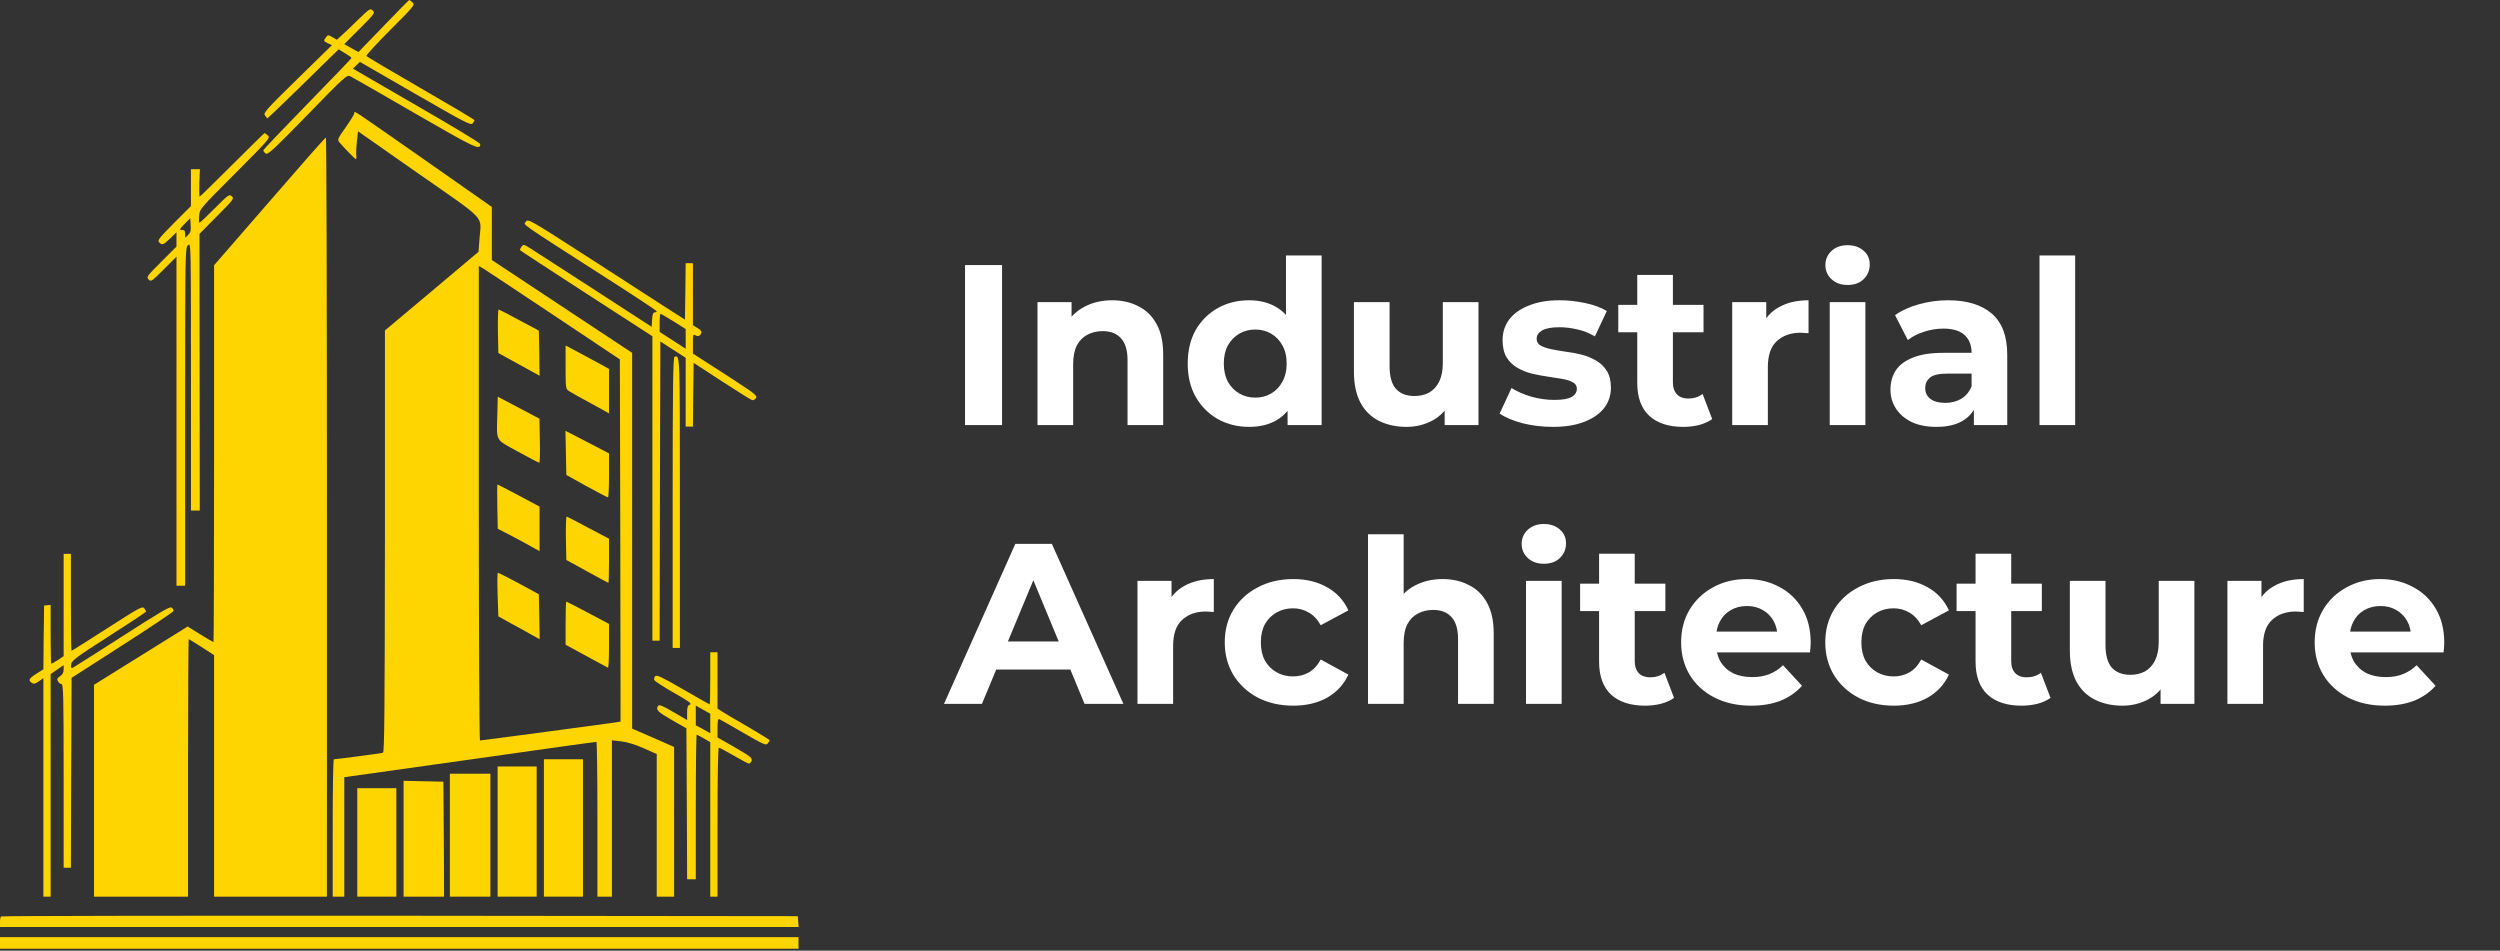
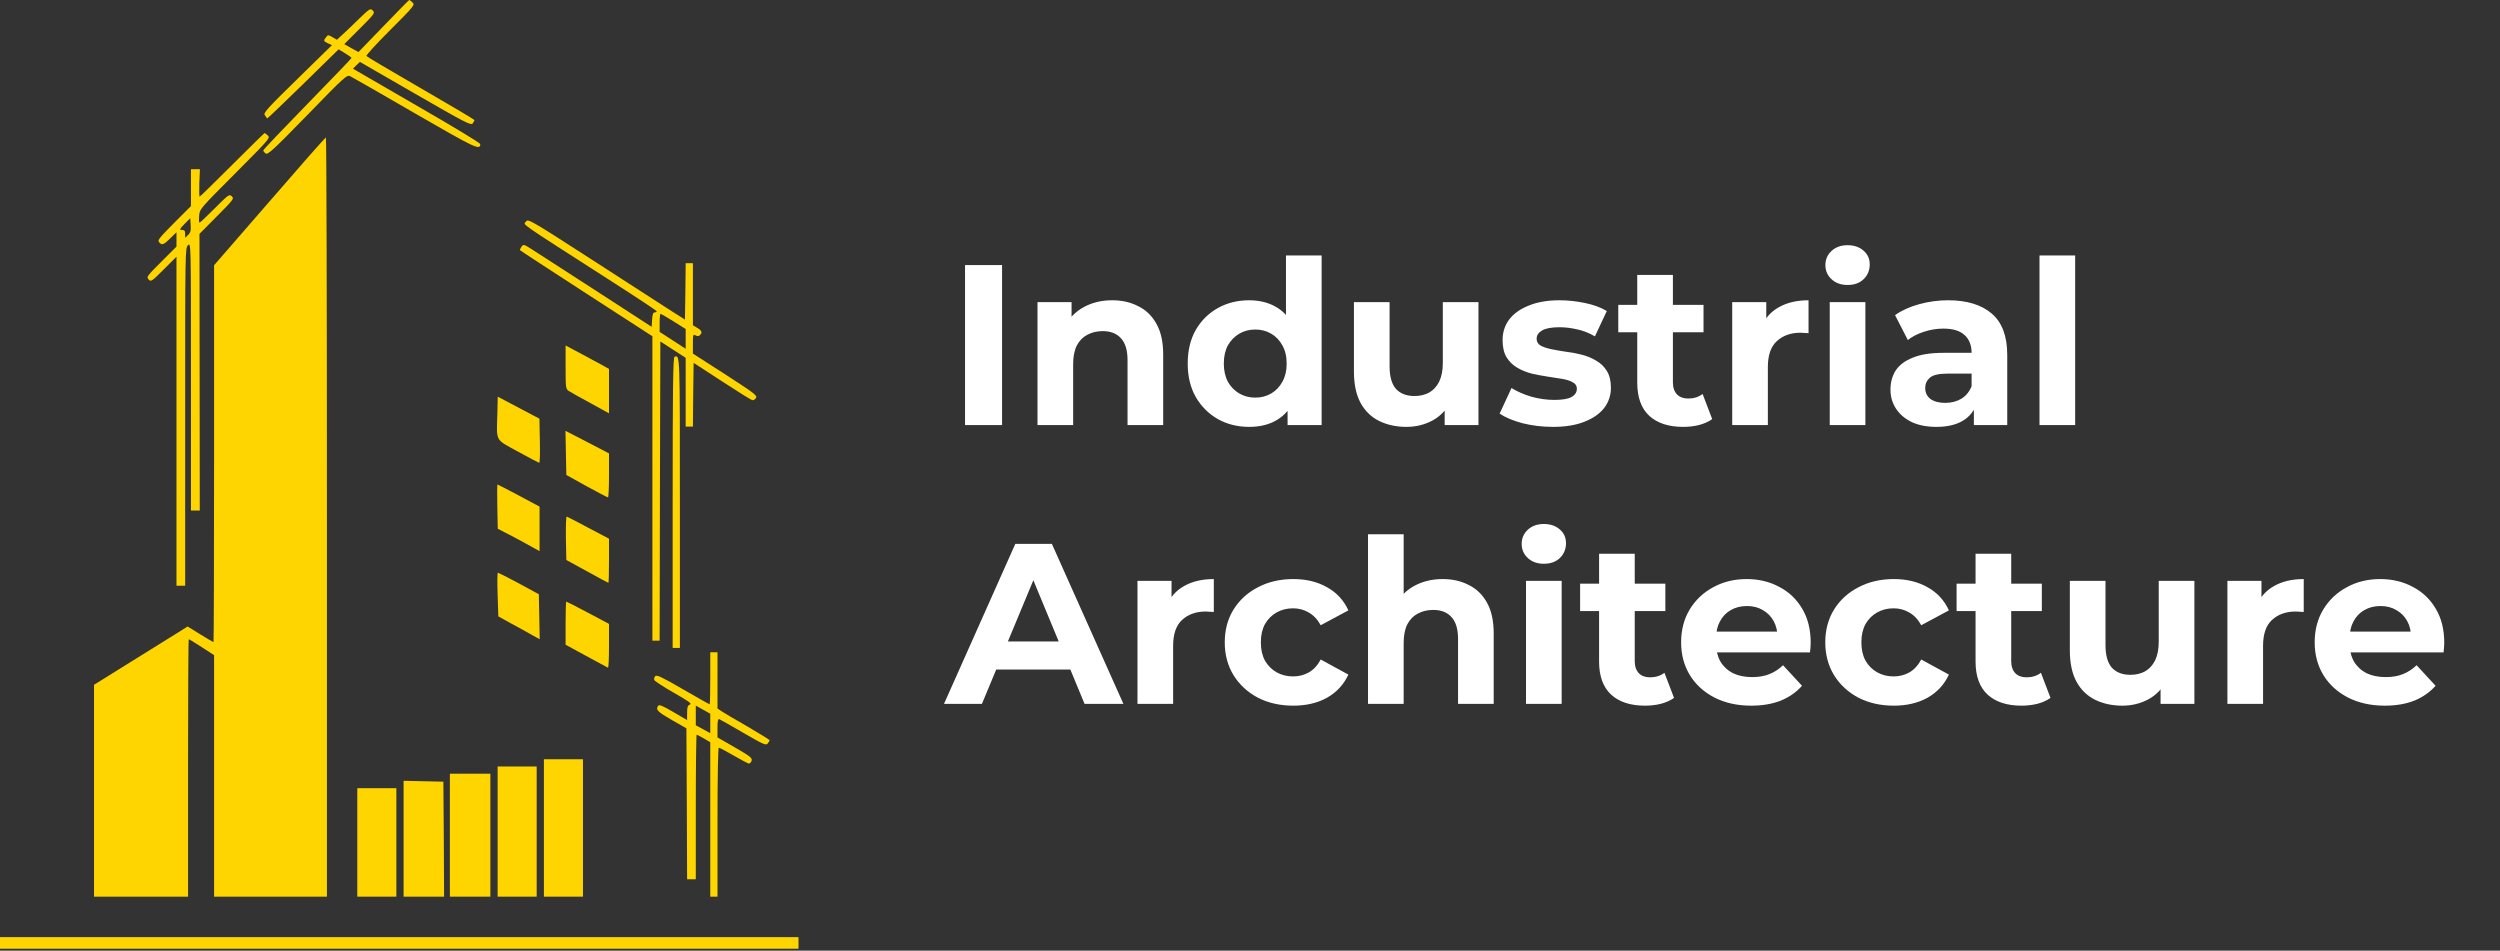
<svg xmlns="http://www.w3.org/2000/svg" width="547" height="208" viewBox="0 0 547 208" fill="none">
  <rect x="0" y="0" width="547" height="208" fill="#333333" stroke="none" />
  <path d="M211.15 93V58H219.25V93H211.15ZM243.356 65.7C245.49 65.7 247.39 66.133 249.056 67C250.756 67.833 252.09 69.133 253.056 70.9C254.023 72.633 254.506 74.867 254.506 77.6V93H246.706V78.8C246.706 76.633 246.223 75.033 245.256 74C244.323 72.967 242.99 72.45 241.256 72.45C240.023 72.45 238.906 72.717 237.906 73.25C236.94 73.75 236.173 74.533 235.606 75.6C235.073 76.667 234.806 78.033 234.806 79.7V93H227.006V66.1H234.456V73.55L233.056 71.3C234.023 69.5 235.406 68.117 237.206 67.15C239.006 66.183 241.056 65.7 243.356 65.7ZM273.322 93.4C270.789 93.4 268.505 92.833 266.472 91.7C264.439 90.533 262.822 88.917 261.622 86.85C260.455 84.783 259.872 82.35 259.872 79.55C259.872 76.717 260.455 74.267 261.622 72.2C262.822 70.133 264.439 68.533 266.472 67.4C268.505 66.267 270.789 65.7 273.322 65.7C275.589 65.7 277.572 66.2 279.272 67.2C280.972 68.2 282.289 69.717 283.222 71.75C284.155 73.783 284.622 76.383 284.622 79.55C284.622 82.683 284.172 85.283 283.272 87.35C282.372 89.383 281.072 90.9 279.372 91.9C277.705 92.9 275.689 93.4 273.322 93.4ZM274.672 87C275.939 87 277.089 86.7 278.122 86.1C279.155 85.5 279.972 84.65 280.572 83.55C281.205 82.417 281.522 81.083 281.522 79.55C281.522 77.983 281.205 76.65 280.572 75.55C279.972 74.45 279.155 73.6 278.122 73C277.089 72.4 275.939 72.1 274.672 72.1C273.372 72.1 272.205 72.4 271.172 73C270.139 73.6 269.305 74.45 268.672 75.55C268.072 76.65 267.772 77.983 267.772 79.55C267.772 81.083 268.072 82.417 268.672 83.55C269.305 84.65 270.139 85.5 271.172 86.1C272.205 86.7 273.372 87 274.672 87ZM281.722 93V87.5L281.872 79.5L281.372 71.55V55.9H289.172V93H281.722ZM307.741 93.4C305.508 93.4 303.508 92.967 301.741 92.1C300.008 91.233 298.658 89.917 297.691 88.15C296.724 86.35 296.241 84.067 296.241 81.3V66.1H304.041V80.15C304.041 82.383 304.508 84.033 305.441 85.1C306.408 86.133 307.758 86.65 309.491 86.65C310.691 86.65 311.758 86.4 312.691 85.9C313.624 85.367 314.358 84.567 314.891 83.5C315.424 82.4 315.691 81.033 315.691 79.4V66.1H323.491V93H316.091V85.6L317.441 87.75C316.541 89.617 315.208 91.033 313.441 92C311.708 92.933 309.808 93.4 307.741 93.4ZM339.767 93.4C337.467 93.4 335.251 93.133 333.117 92.6C331.017 92.033 329.351 91.333 328.117 90.5L330.717 84.9C331.951 85.667 333.401 86.3 335.067 86.8C336.767 87.267 338.434 87.5 340.067 87.5C341.867 87.5 343.134 87.283 343.867 86.85C344.634 86.417 345.017 85.817 345.017 85.05C345.017 84.417 344.717 83.95 344.117 83.65C343.551 83.317 342.784 83.067 341.817 82.9C340.851 82.733 339.784 82.567 338.617 82.4C337.484 82.233 336.334 82.017 335.167 81.75C334.001 81.45 332.934 81.017 331.967 80.45C331.001 79.883 330.217 79.117 329.617 78.15C329.051 77.183 328.767 75.933 328.767 74.4C328.767 72.7 329.251 71.2 330.217 69.9C331.217 68.6 332.651 67.583 334.517 66.85C336.384 66.083 338.617 65.7 341.217 65.7C343.051 65.7 344.917 65.9 346.817 66.3C348.717 66.7 350.301 67.283 351.567 68.05L348.967 73.6C347.667 72.833 346.351 72.317 345.017 72.05C343.717 71.75 342.451 71.6 341.217 71.6C339.484 71.6 338.217 71.833 337.417 72.3C336.617 72.767 336.217 73.367 336.217 74.1C336.217 74.767 336.501 75.267 337.067 75.6C337.667 75.933 338.451 76.2 339.417 76.4C340.384 76.6 341.434 76.783 342.567 76.95C343.734 77.083 344.901 77.3 346.067 77.6C347.234 77.9 348.284 78.333 349.217 78.9C350.184 79.433 350.967 80.183 351.567 81.15C352.167 82.083 352.467 83.317 352.467 84.85C352.467 86.517 351.967 88 350.967 89.3C349.967 90.567 348.517 91.567 346.617 92.3C344.751 93.033 342.467 93.4 339.767 93.4ZM368.28 93.4C365.113 93.4 362.646 92.6 360.88 91C359.113 89.367 358.23 86.95 358.23 83.75V60.15H366.03V83.65C366.03 84.783 366.33 85.667 366.93 86.3C367.53 86.9 368.346 87.2 369.38 87.2C370.613 87.2 371.663 86.867 372.53 86.2L374.63 91.7C373.83 92.267 372.863 92.7 371.73 93C370.63 93.267 369.48 93.4 368.28 93.4ZM354.08 72.7V66.7H372.73V72.7H354.08ZM379.008 93V66.1H386.458V73.7L385.408 71.5C386.208 69.6 387.492 68.167 389.258 67.2C391.025 66.2 393.175 65.7 395.708 65.7V72.9C395.375 72.867 395.075 72.85 394.808 72.85C394.542 72.817 394.258 72.8 393.958 72.8C391.825 72.8 390.092 73.417 388.758 74.65C387.458 75.85 386.808 77.733 386.808 80.3V93H379.008ZM400.346 93V66.1H408.146V93H400.346ZM404.246 62.35C402.813 62.35 401.646 61.933 400.746 61.1C399.846 60.267 399.396 59.233 399.396 58C399.396 56.767 399.846 55.733 400.746 54.9C401.646 54.067 402.813 53.65 404.246 53.65C405.679 53.65 406.846 54.05 407.746 54.85C408.646 55.617 409.096 56.617 409.096 57.85C409.096 59.15 408.646 60.233 407.746 61.1C406.879 61.933 405.713 62.35 404.246 62.35ZM431.885 93V87.75L431.385 86.6V77.2C431.385 75.533 430.868 74.233 429.835 73.3C428.835 72.367 427.285 71.9 425.185 71.9C423.752 71.9 422.335 72.133 420.935 72.6C419.568 73.033 418.402 73.633 417.435 74.4L414.635 68.95C416.102 67.917 417.868 67.117 419.935 66.55C422.002 65.983 424.102 65.7 426.235 65.7C430.335 65.7 433.518 66.667 435.785 68.6C438.052 70.533 439.185 73.55 439.185 77.65V93H431.885ZM423.685 93.4C421.585 93.4 419.785 93.05 418.285 92.35C416.785 91.617 415.635 90.633 414.835 89.4C414.035 88.167 413.635 86.783 413.635 85.25C413.635 83.65 414.018 82.25 414.785 81.05C415.585 79.85 416.835 78.917 418.535 78.25C420.235 77.55 422.452 77.2 425.185 77.2H432.335V81.75H426.035C424.202 81.75 422.935 82.05 422.235 82.65C421.568 83.25 421.235 84 421.235 84.9C421.235 85.9 421.618 86.7 422.385 87.3C423.185 87.867 424.268 88.15 425.635 88.15C426.935 88.15 428.102 87.85 429.135 87.25C430.168 86.617 430.918 85.7 431.385 84.5L432.585 88.1C432.018 89.833 430.985 91.15 429.485 92.05C427.985 92.95 426.052 93.4 423.685 93.4ZM446.245 93V55.9H454.045V93H446.245ZM206.55 154L222.15 119H230.15L245.8 154H237.3L224.5 123.1H227.7L214.85 154H206.55ZM214.35 146.5L216.5 140.35H234.5L236.7 146.5H214.35ZM248.881 154V127.1H256.331V134.7L255.281 132.5C256.081 130.6 257.365 129.167 259.131 128.2C260.898 127.2 263.048 126.7 265.581 126.7V133.9C265.248 133.867 264.948 133.85 264.681 133.85C264.415 133.817 264.131 133.8 263.831 133.8C261.698 133.8 259.965 134.417 258.631 135.65C257.331 136.85 256.681 138.733 256.681 141.3V154H248.881ZM282.975 154.4C280.075 154.4 277.492 153.817 275.225 152.65C272.958 151.45 271.175 149.8 269.875 147.7C268.608 145.6 267.975 143.217 267.975 140.55C267.975 137.85 268.608 135.467 269.875 133.4C271.175 131.3 272.958 129.667 275.225 128.5C277.492 127.3 280.075 126.7 282.975 126.7C285.808 126.7 288.275 127.3 290.375 128.5C292.475 129.667 294.025 131.35 295.025 133.55L288.975 136.8C288.275 135.533 287.392 134.6 286.325 134C285.292 133.4 284.158 133.1 282.925 133.1C281.592 133.1 280.392 133.4 279.325 134C278.258 134.6 277.408 135.45 276.775 136.55C276.175 137.65 275.875 138.983 275.875 140.55C275.875 142.117 276.175 143.45 276.775 144.55C277.408 145.65 278.258 146.5 279.325 147.1C280.392 147.7 281.592 148 282.925 148C284.158 148 285.292 147.717 286.325 147.15C287.392 146.55 288.275 145.6 288.975 144.3L295.025 147.6C294.025 149.767 292.475 151.45 290.375 152.65C288.275 153.817 285.808 154.4 282.975 154.4ZM315.671 126.7C317.804 126.7 319.704 127.133 321.371 128C323.071 128.833 324.404 130.133 325.371 131.9C326.337 133.633 326.821 135.867 326.821 138.6V154H319.021V139.8C319.021 137.633 318.537 136.033 317.571 135C316.637 133.967 315.304 133.45 313.571 133.45C312.337 133.45 311.221 133.717 310.221 134.25C309.254 134.75 308.487 135.533 307.921 136.6C307.387 137.667 307.121 139.033 307.121 140.7V154H299.321V116.9H307.121V134.55L305.371 132.3C306.337 130.5 307.721 129.117 309.521 128.15C311.321 127.183 313.371 126.7 315.671 126.7ZM333.891 154V127.1H341.691V154H333.891ZM337.791 123.35C336.358 123.35 335.191 122.933 334.291 122.1C333.391 121.267 332.941 120.233 332.941 119C332.941 117.767 333.391 116.733 334.291 115.9C335.191 115.067 336.358 114.65 337.791 114.65C339.224 114.65 340.391 115.05 341.291 115.85C342.191 116.617 342.641 117.617 342.641 118.85C342.641 120.15 342.191 121.233 341.291 122.1C340.424 122.933 339.258 123.35 337.791 123.35ZM359.93 154.4C356.763 154.4 354.297 153.6 352.53 152C350.763 150.367 349.88 147.95 349.88 144.75V121.15H357.68V144.65C357.68 145.783 357.98 146.667 358.58 147.3C359.18 147.9 359.997 148.2 361.03 148.2C362.263 148.2 363.313 147.867 364.18 147.2L366.28 152.7C365.48 153.267 364.513 153.7 363.38 154C362.28 154.267 361.13 154.4 359.93 154.4ZM345.73 133.7V127.7H364.38V133.7H345.73ZM383.179 154.4C380.112 154.4 377.412 153.8 375.079 152.6C372.779 151.4 370.995 149.767 369.729 147.7C368.462 145.6 367.829 143.217 367.829 140.55C367.829 137.85 368.445 135.467 369.679 133.4C370.945 131.3 372.662 129.667 374.829 128.5C376.995 127.3 379.445 126.7 382.179 126.7C384.812 126.7 387.179 127.267 389.279 128.4C391.412 129.5 393.095 131.1 394.329 133.2C395.562 135.267 396.179 137.75 396.179 140.65C396.179 140.95 396.162 141.3 396.129 141.7C396.095 142.067 396.062 142.417 396.029 142.75H374.179V138.2H391.929L388.929 139.55C388.929 138.15 388.645 136.933 388.079 135.9C387.512 134.867 386.729 134.067 385.729 133.5C384.729 132.9 383.562 132.6 382.229 132.6C380.895 132.6 379.712 132.9 378.679 133.5C377.679 134.067 376.895 134.883 376.329 135.95C375.762 136.983 375.479 138.217 375.479 139.65V140.85C375.479 142.317 375.795 143.617 376.429 144.75C377.095 145.85 378.012 146.7 379.179 147.3C380.379 147.867 381.779 148.15 383.379 148.15C384.812 148.15 386.062 147.933 387.129 147.5C388.229 147.067 389.229 146.417 390.129 145.55L394.279 150.05C393.045 151.45 391.495 152.533 389.629 153.3C387.762 154.033 385.612 154.4 383.179 154.4ZM414.371 154.4C411.471 154.4 408.888 153.817 406.621 152.65C404.355 151.45 402.571 149.8 401.271 147.7C400.005 145.6 399.371 143.217 399.371 140.55C399.371 137.85 400.005 135.467 401.271 133.4C402.571 131.3 404.355 129.667 406.621 128.5C408.888 127.3 411.471 126.7 414.371 126.7C417.205 126.7 419.671 127.3 421.771 128.5C423.871 129.667 425.421 131.35 426.421 133.55L420.371 136.8C419.671 135.533 418.788 134.6 417.721 134C416.688 133.4 415.555 133.1 414.321 133.1C412.988 133.1 411.788 133.4 410.721 134C409.655 134.6 408.805 135.45 408.171 136.55C407.571 137.65 407.271 138.983 407.271 140.55C407.271 142.117 407.571 143.45 408.171 144.55C408.805 145.65 409.655 146.5 410.721 147.1C411.788 147.7 412.988 148 414.321 148C415.555 148 416.688 147.717 417.721 147.15C418.788 146.55 419.671 145.6 420.371 144.3L426.421 147.6C425.421 149.767 423.871 151.45 421.771 152.65C419.671 153.817 417.205 154.4 414.371 154.4ZM442.303 154.4C439.136 154.4 436.67 153.6 434.903 152C433.136 150.367 432.253 147.95 432.253 144.75V121.15H440.053V144.65C440.053 145.783 440.353 146.667 440.953 147.3C441.553 147.9 442.37 148.2 443.403 148.2C444.636 148.2 445.686 147.867 446.553 147.2L448.653 152.7C447.853 153.267 446.886 153.7 445.753 154C444.653 154.267 443.503 154.4 442.303 154.4ZM428.103 133.7V127.7H446.753V133.7H428.103ZM464.382 154.4C462.148 154.4 460.148 153.967 458.382 153.1C456.648 152.233 455.298 150.917 454.332 149.15C453.365 147.35 452.882 145.067 452.882 142.3V127.1H460.682V141.15C460.682 143.383 461.148 145.033 462.082 146.1C463.048 147.133 464.398 147.65 466.132 147.65C467.332 147.65 468.398 147.4 469.332 146.9C470.265 146.367 470.998 145.567 471.532 144.5C472.065 143.4 472.332 142.033 472.332 140.4V127.1H480.132V154H472.732V146.6L474.082 148.75C473.182 150.617 471.848 152.033 470.082 153C468.348 153.933 466.448 154.4 464.382 154.4ZM487.358 154V127.1H494.808V134.7L493.758 132.5C494.558 130.6 495.841 129.167 497.608 128.2C499.374 127.2 501.524 126.7 504.058 126.7V133.9C503.724 133.867 503.424 133.85 503.158 133.85C502.891 133.817 502.608 133.8 502.308 133.8C500.174 133.8 498.441 134.417 497.108 135.65C495.808 136.85 495.158 138.733 495.158 141.3V154H487.358ZM521.802 154.4C518.735 154.4 516.035 153.8 513.702 152.6C511.402 151.4 509.618 149.767 508.352 147.7C507.085 145.6 506.452 143.217 506.452 140.55C506.452 137.85 507.068 135.467 508.302 133.4C509.568 131.3 511.285 129.667 513.452 128.5C515.618 127.3 518.068 126.7 520.802 126.7C523.435 126.7 525.802 127.267 527.902 128.4C530.035 129.5 531.718 131.1 532.952 133.2C534.185 135.267 534.802 137.75 534.802 140.65C534.802 140.95 534.785 141.3 534.752 141.7C534.718 142.067 534.685 142.417 534.652 142.75H512.802V138.2H530.552L527.552 139.55C527.552 138.15 527.268 136.933 526.702 135.9C526.135 134.867 525.352 134.067 524.352 133.5C523.352 132.9 522.185 132.6 520.852 132.6C519.518 132.6 518.335 132.9 517.302 133.5C516.302 134.067 515.518 134.883 514.952 135.95C514.385 136.983 514.102 138.217 514.102 139.65V140.85C514.102 142.317 514.418 143.617 515.052 144.75C515.718 145.85 516.635 146.7 517.802 147.3C519.002 147.867 520.402 148.15 522.002 148.15C523.435 148.15 524.685 147.933 525.752 147.5C526.852 147.067 527.852 146.417 528.752 145.55L532.902 150.05C531.668 151.45 530.118 152.533 528.252 153.3C526.385 154.033 524.235 154.4 521.802 154.4Z" fill="white" />
  <path d="M83.937 5.696L78.43 11.391L76.879 10.537L75.328 9.651L78.715 6.265C81.943 3.038 82.102 2.816 81.564 2.31C81.057 1.772 80.899 1.867 78.557 4.114C77.228 5.443 75.582 6.993 74.917 7.594L73.714 8.702L72.733 8.132C71.815 7.594 71.752 7.594 71.34 8.132C70.739 8.923 70.771 9.018 71.784 9.493L72.638 9.873L65.074 17.277C58.269 23.922 57.572 24.745 57.952 25.22C58.174 25.536 58.395 25.852 58.459 25.916C58.49 25.979 62.035 22.593 66.308 18.416L74.094 10.79L75.487 11.645C76.278 12.119 76.911 12.562 76.911 12.689C76.911 12.784 72.575 17.309 67.257 22.751C61.94 28.194 57.604 32.751 57.604 32.909C57.604 33.035 57.826 33.352 58.11 33.573C58.553 33.953 59.661 32.94 67.257 25.156C75.423 16.739 75.898 16.328 76.626 16.676C77.038 16.866 83.431 20.536 90.806 24.808C104.162 32.529 105.08 32.94 105.08 31.516C105.08 31.295 98.813 27.498 91.154 23.099L77.228 15.03L77.987 14.271L78.747 13.543L90.869 20.536C101.852 26.865 103.055 27.498 103.434 26.991C103.624 26.707 103.814 26.39 103.814 26.264C103.814 26.169 98.528 23.036 92.072 19.302C85.647 15.6 80.266 12.404 80.171 12.246C80.076 12.088 82.45 9.493 85.425 6.518C90.647 1.297 90.837 1.044 90.268 0.538C89.951 0.253 89.635 -5.72205e-05 89.54 -5.72205e-05C89.476 -5.72205e-05 86.944 2.563 83.937 5.696Z" fill="#FFD500" />
-   <path d="M77.544 24.745C77.544 24.966 76.69 26.359 75.645 27.846C73.841 30.409 73.778 30.536 74.284 31.168C75.329 32.403 77.671 34.807 77.861 34.807C77.988 34.807 78.019 34.428 77.956 33.921C77.893 33.447 77.956 32.086 78.083 30.915L78.336 28.732L91.629 38.035C106.695 48.541 105.302 47.085 104.922 52.148L104.701 55.091L94.478 63.697L84.223 72.304V118.44C84.191 155.051 84.096 164.607 83.811 164.702C83.431 164.829 73.62 166.126 73.05 166.126C72.892 166.126 72.797 172.898 72.797 181.157V196.187H74.063H75.329V183.118V170.05L102.802 166.189C117.899 164.038 130.338 162.297 130.496 162.329C130.623 162.329 130.718 169.955 130.718 179.258V196.187H132.3H133.883V179.1V161.981L135.877 162.202C137.111 162.329 138.915 162.867 140.783 163.69L143.695 164.987V180.587V196.187H145.594H147.493V179.796V163.436L142.903 161.411L138.314 159.418V118.313V77.209L122.963 67.052L107.613 56.894V51.072V45.281L92.99 35.029C76.183 23.289 77.544 24.207 77.544 24.745ZM121.159 68.982L135.624 78.633L135.719 118.25L135.782 157.867L134.769 158.057C133.598 158.247 105.397 162.013 105.017 162.013C104.891 162.013 104.764 138.66 104.764 110.086V58.192L105.745 58.761C106.252 59.078 113.215 63.666 121.159 68.982Z" fill="#FFD500" />
-   <path d="M108.942 72.494L109.037 77.241L113.563 79.74L118.058 82.209L117.994 77.272L117.899 72.336L113.626 70.058C111.284 68.792 109.259 67.748 109.1 67.716C108.974 67.716 108.91 69.868 108.942 72.494Z" fill="#FFD500" />
  <path d="M123.754 80.342C123.754 84.93 123.786 85.12 124.482 85.563C124.862 85.816 126.983 87.018 129.23 88.221L133.25 90.436V85.594V80.721L131.604 79.804C130.686 79.297 128.534 78.127 126.856 77.241L123.754 75.595V80.342Z" fill="#FFD500" />
  <path d="M108.815 90.626C108.657 96.764 108.246 96.005 113.341 98.821C115.778 100.15 117.867 101.258 117.994 101.258C118.121 101.258 118.184 99.074 118.121 96.448L118.026 91.607L113.468 89.202L108.91 86.797L108.815 90.626Z" fill="#FFD500" />
  <path d="M123.818 99.074L123.913 103.916L128.344 106.384C130.781 107.713 132.87 108.82 133.028 108.82C133.155 108.852 133.25 106.669 133.25 104.011V99.201L128.502 96.733L123.723 94.265L123.818 99.074Z" fill="#FFD500" />
  <path d="M108.815 110.846L108.91 115.687L110.556 116.541C111.474 116.984 113.531 118.092 115.145 118.978L118.057 120.592V115.719V110.846L113.5 108.409C110.999 107.08 108.91 106.004 108.847 106.004C108.784 106.004 108.752 108.188 108.815 110.846Z" fill="#FFD500" />
  <path d="M123.818 117.712L123.913 122.522L128.471 125.022C130.971 126.414 133.06 127.521 133.123 127.521C133.187 127.521 133.25 125.338 133.25 122.68V117.87L128.755 115.497C126.318 114.2 124.166 113.061 124.008 113.029C123.85 112.966 123.786 115.022 123.818 117.712Z" fill="#FFD500" />
  <path d="M108.879 130.085L109.037 134.863L111.886 136.445C113.468 137.299 115.494 138.407 116.412 138.945L118.089 139.862L117.994 134.958L117.899 130.021L113.532 127.648C111.126 126.351 109.037 125.306 108.942 125.306C108.816 125.306 108.784 127.458 108.879 130.085Z" fill="#FFD500" />
  <path d="M123.754 136.35V141.065L128.28 143.533C130.749 144.862 132.87 146.033 133.028 146.096C133.155 146.159 133.25 144.039 133.25 141.381V136.508L128.66 134.072C126.16 132.743 124.008 131.635 123.913 131.635C123.818 131.635 123.754 133.755 123.754 136.35Z" fill="#FFD500" />
  <path d="M50.799 36.073C46.97 39.902 43.773 43.035 43.678 43.035C43.583 43.035 43.583 41.674 43.615 40.029L43.741 37.022H42.76H41.779V41.041V45.091L38.076 48.794C34.911 51.99 34.436 52.559 34.784 52.971C35.417 53.73 35.765 53.603 37.253 52.148L38.614 50.819V52.401V53.951L35.291 57.274C32.157 60.407 31.999 60.596 32.505 61.134C33.012 61.704 33.17 61.609 35.829 58.951L38.614 56.166V92.176V128.154H39.563H40.513V91.195C40.513 54.616 40.513 54.205 41.146 53.635C41.779 53.065 41.779 53.097 41.779 82.367V111.7H42.728H43.71L43.678 81.418L43.646 51.167L47.476 47.306C51.116 43.636 51.274 43.446 50.704 42.94C50.166 42.433 49.977 42.592 47.001 45.566C45.261 47.306 43.773 48.73 43.646 48.73C43.551 48.73 43.488 48.066 43.583 47.212C43.678 45.724 43.741 45.693 51.464 37.94C58.902 30.472 59.187 30.156 58.617 29.65C58.301 29.365 57.953 29.112 57.889 29.112C57.826 29.112 54.629 32.244 50.799 36.073ZM41.178 51.388L40.513 52.021V51.167C40.513 50.502 40.355 50.312 39.817 50.312C39.184 50.312 39.247 50.186 40.355 49.015L41.621 47.749L41.716 49.237C41.811 50.407 41.684 50.882 41.178 51.388Z" fill="#FFD500" />
  <path d="M58.966 44.079L46.843 58.033V99.264C46.843 121.952 46.78 140.495 46.717 140.495C46.654 140.495 45.324 139.736 43.805 138.786L41.051 137.078L38.931 138.407C37.791 139.103 33.17 141.982 28.707 144.767L20.573 149.83V172.993V196.187H30.86H41.146V168.025C41.146 152.52 41.209 139.862 41.304 139.862C41.399 139.862 42.666 140.653 44.153 141.603L46.843 143.343V169.765V196.187H59.187H71.531V113.124C71.531 67.431 71.436 30.061 71.309 30.093C71.151 30.093 65.612 36.389 58.966 44.079Z" fill="#FFD500" />
  <path d="M115.051 48.509C114.513 49.268 112.993 48.192 133.155 61.135C138.947 64.837 143.663 67.969 143.695 68.096C143.695 68.254 143.473 68.349 143.251 68.349C142.903 68.349 142.745 68.792 142.682 69.931L142.587 71.513L130.243 63.508C123.47 59.141 117.14 55.059 116.222 54.458C114.607 53.445 114.544 53.413 114.101 53.983C113.88 54.3 113.721 54.648 113.785 54.743C113.848 54.837 120.4 59.109 128.312 64.236L142.745 73.57V106.859V140.179H143.536H144.328L144.391 107.46L144.486 74.709L147.271 76.513L150.025 78.285V85.816V93.347H150.816H151.607L151.671 86.386L151.765 79.392L157.937 83.411C161.324 85.626 164.331 87.493 164.584 87.556C164.837 87.62 165.217 87.398 165.407 87.082C165.755 86.544 165.09 86.069 158.697 81.924L151.607 77.367V75.216C151.607 73.222 151.639 73.096 152.177 73.38C152.588 73.602 152.905 73.57 153.126 73.349C153.728 72.748 153.57 72.336 152.557 71.735L151.607 71.165V64.362V57.59H150.816H150.025L149.961 63.761L149.866 69.931L145.752 67.305C143.505 65.849 135.75 60.85 128.597 56.23C115.747 47.939 115.525 47.844 115.051 48.509ZM147.366 70.311L150.025 71.988V74.14V76.323L149.107 75.722C148.632 75.406 147.334 74.583 146.29 73.887L144.328 72.621V70.627C144.328 69.552 144.423 68.665 144.517 68.665C144.644 68.665 145.91 69.425 147.366 70.311Z" fill="#FFD500" />
  <path d="M147.587 78.063C147.271 78.19 147.176 84.835 147.176 109.991V141.761H147.967H148.758V109.991C148.758 77.177 148.79 77.652 147.587 78.063Z" fill="#FFD500" />
-   <path d="M13.926 132.395V143.565L12.66 144.419C11.964 144.862 11.331 145.242 11.236 145.242C11.141 145.242 11.078 142.362 11.078 138.818V132.363L10.381 132.426L9.653 132.49L9.558 139.451L9.495 146.444L7.881 147.457C6.298 148.501 6.108 148.881 7.026 149.45C7.374 149.703 7.786 149.577 8.514 149.07L9.495 148.374V172.265V196.187H10.286H11.078V171.822V147.488L12.502 146.507L13.926 145.526V146.476C13.926 147.14 13.704 147.583 13.135 147.963C12.502 148.374 12.407 148.596 12.692 149.07C12.85 149.387 13.198 149.672 13.451 149.672C13.863 149.672 13.926 152.33 13.926 169.765V189.858H14.717H15.509L15.572 169.069L15.667 148.311L26.808 141.16C32.948 137.236 37.981 133.85 37.981 133.66C37.981 133.47 37.791 133.122 37.538 132.933C37.189 132.648 34.974 133.945 26.713 139.261C20.984 142.932 16.11 146.033 15.888 146.128C15.572 146.223 15.477 146.033 15.572 145.368C15.667 144.546 16.521 143.881 23.801 139.229C28.296 136.35 31.967 133.913 31.967 133.819C31.967 133.724 31.777 133.407 31.556 133.091C31.176 132.584 30.511 132.933 23.485 137.457C19.243 140.179 15.73 142.394 15.635 142.394C15.572 142.394 15.509 137.616 15.509 131.793V121.193H14.717H13.926V132.395Z" fill="#FFD500" />
  <path d="M155.405 148.406C155.405 151.539 155.342 154.102 155.279 154.102C155.184 154.102 152.557 152.615 149.423 150.811C144.676 148.058 143.663 147.583 143.346 147.963C143.156 148.184 143.061 148.564 143.156 148.786C143.22 149.007 145.15 150.273 147.429 151.57C150.721 153.437 151.449 153.975 150.942 154.165C150.468 154.355 150.341 154.703 150.341 155.969V157.551L147.303 155.779C144.866 154.355 144.201 154.102 143.979 154.45C143.441 155.304 143.853 155.716 147.018 157.551L150.183 159.354L150.278 175.872L150.341 192.39H151.291H152.24V176.568C152.24 167.866 152.335 160.747 152.43 160.747C152.525 160.747 153.221 161.126 154.013 161.569L155.405 162.392V179.29V196.187H156.197H156.988V179.891C156.988 169.892 157.114 163.595 157.273 163.595C157.463 163.595 158.918 164.386 160.564 165.335C162.179 166.284 163.698 167.075 163.856 167.075C164.046 167.075 164.299 166.822 164.426 166.537C164.679 165.841 164.299 165.557 160.185 163.183L156.988 161.348V159.291C156.988 157.741 157.083 157.234 157.399 157.361C157.589 157.456 159.995 158.785 162.685 160.367C167.053 162.899 167.622 163.152 167.971 162.677C168.192 162.392 168.382 162.076 168.382 161.949C168.382 161.854 166.198 160.525 163.571 158.975C160.912 157.456 158.349 155.937 157.874 155.621L156.988 155.019V148.849V142.71H156.197H155.405V148.406ZM155.405 158.279V160.43L153.823 159.544L152.24 158.69V156.538V154.387L153.823 155.273L155.405 156.159V158.279Z" fill="#FFD500" />
  <path d="M119.007 181.157V196.187H123.28H127.553V181.157V166.126H123.28H119.007V181.157Z" fill="#FFD500" />
  <path d="M108.879 181.948V196.187H113.152H117.425V181.948V167.708H113.152H108.879V181.948Z" fill="#FFD500" />
  <path d="M98.434 182.739V196.187H102.865H107.296V182.739V169.29H102.865H98.434V182.739Z" fill="#FFD500" />
  <path d="M88.306 183.53V196.187H92.737H97.168L97.105 183.593L97.01 171.031L92.674 170.936L88.306 170.841V183.53Z" fill="#FFD500" />
  <path d="M78.177 184.321V196.187H82.45H86.723V184.321V172.455H82.45H78.177V184.321Z" fill="#FFD500" />
-   <path d="M0.222 200.522C0.095 200.617 0 201.187 0 201.788V202.832H87.388H174.744L174.649 201.63L174.554 200.459L87.483 200.364C39.595 200.332 0.317 200.396 0.222 200.522Z" fill="#FFD500" />
  <path d="M0 206.313V207.578H87.356H174.712V206.313V205.047H87.356H0V206.313Z" fill="#FFD500" />
</svg>